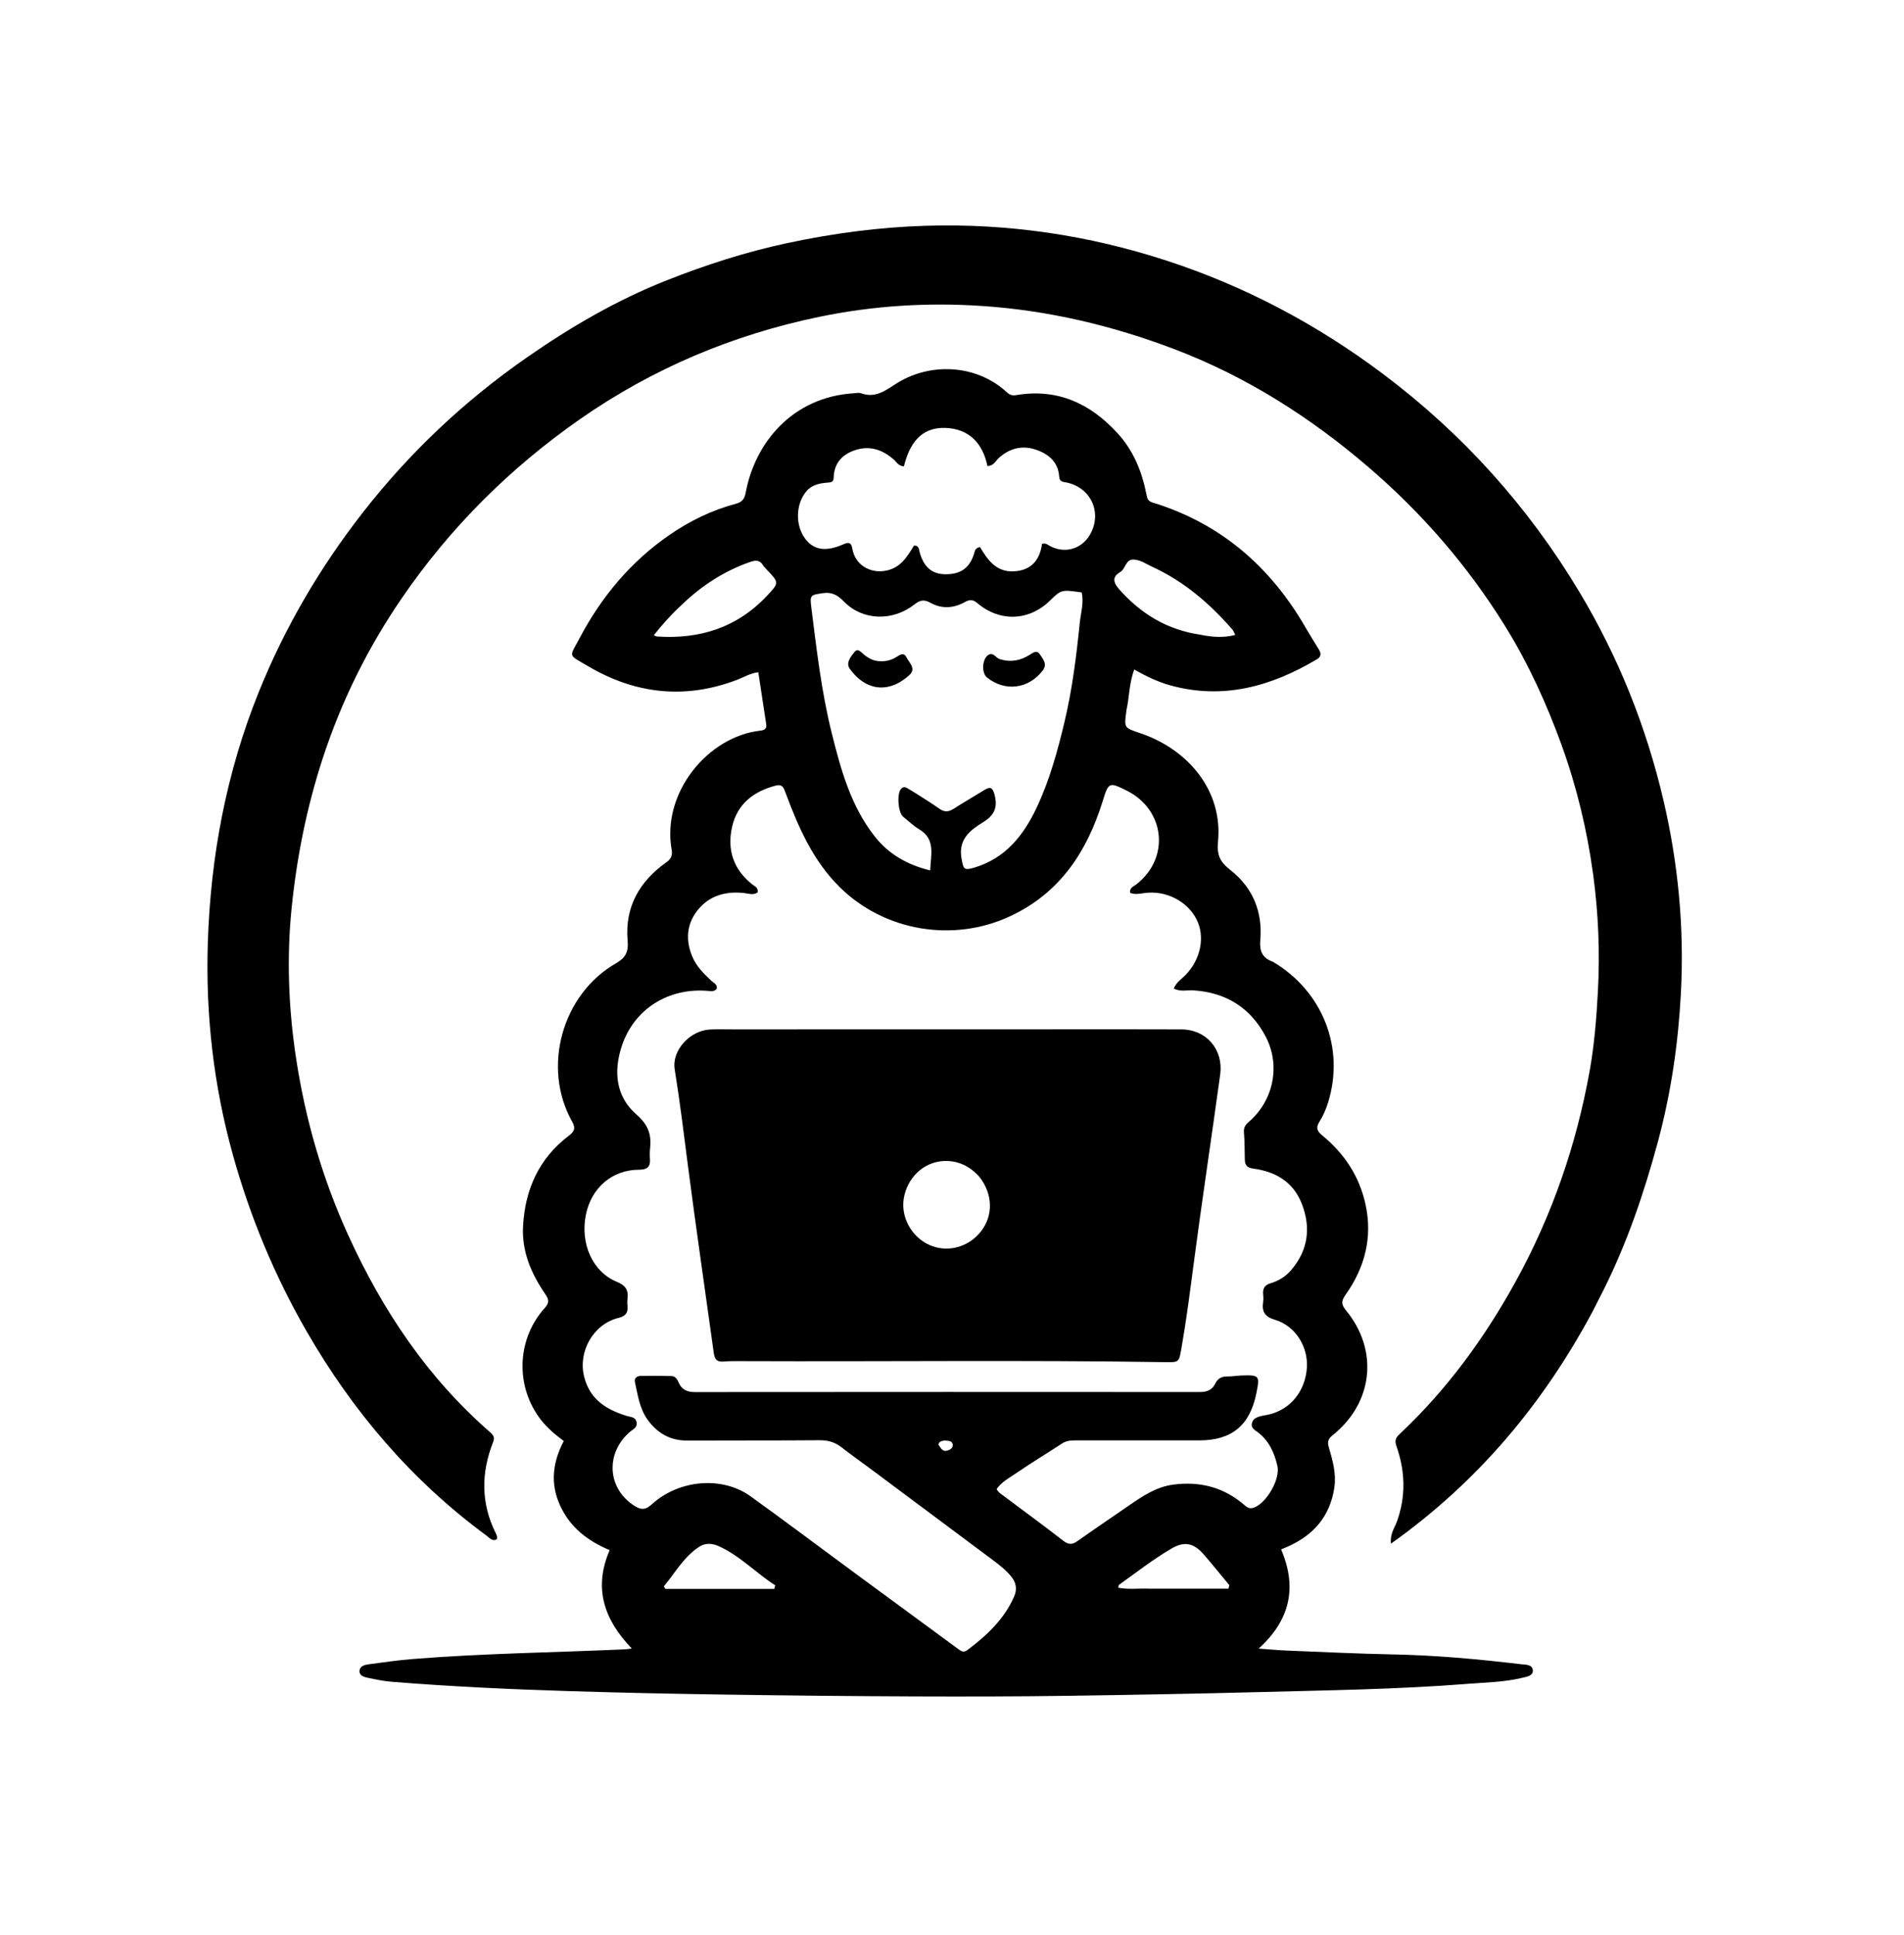
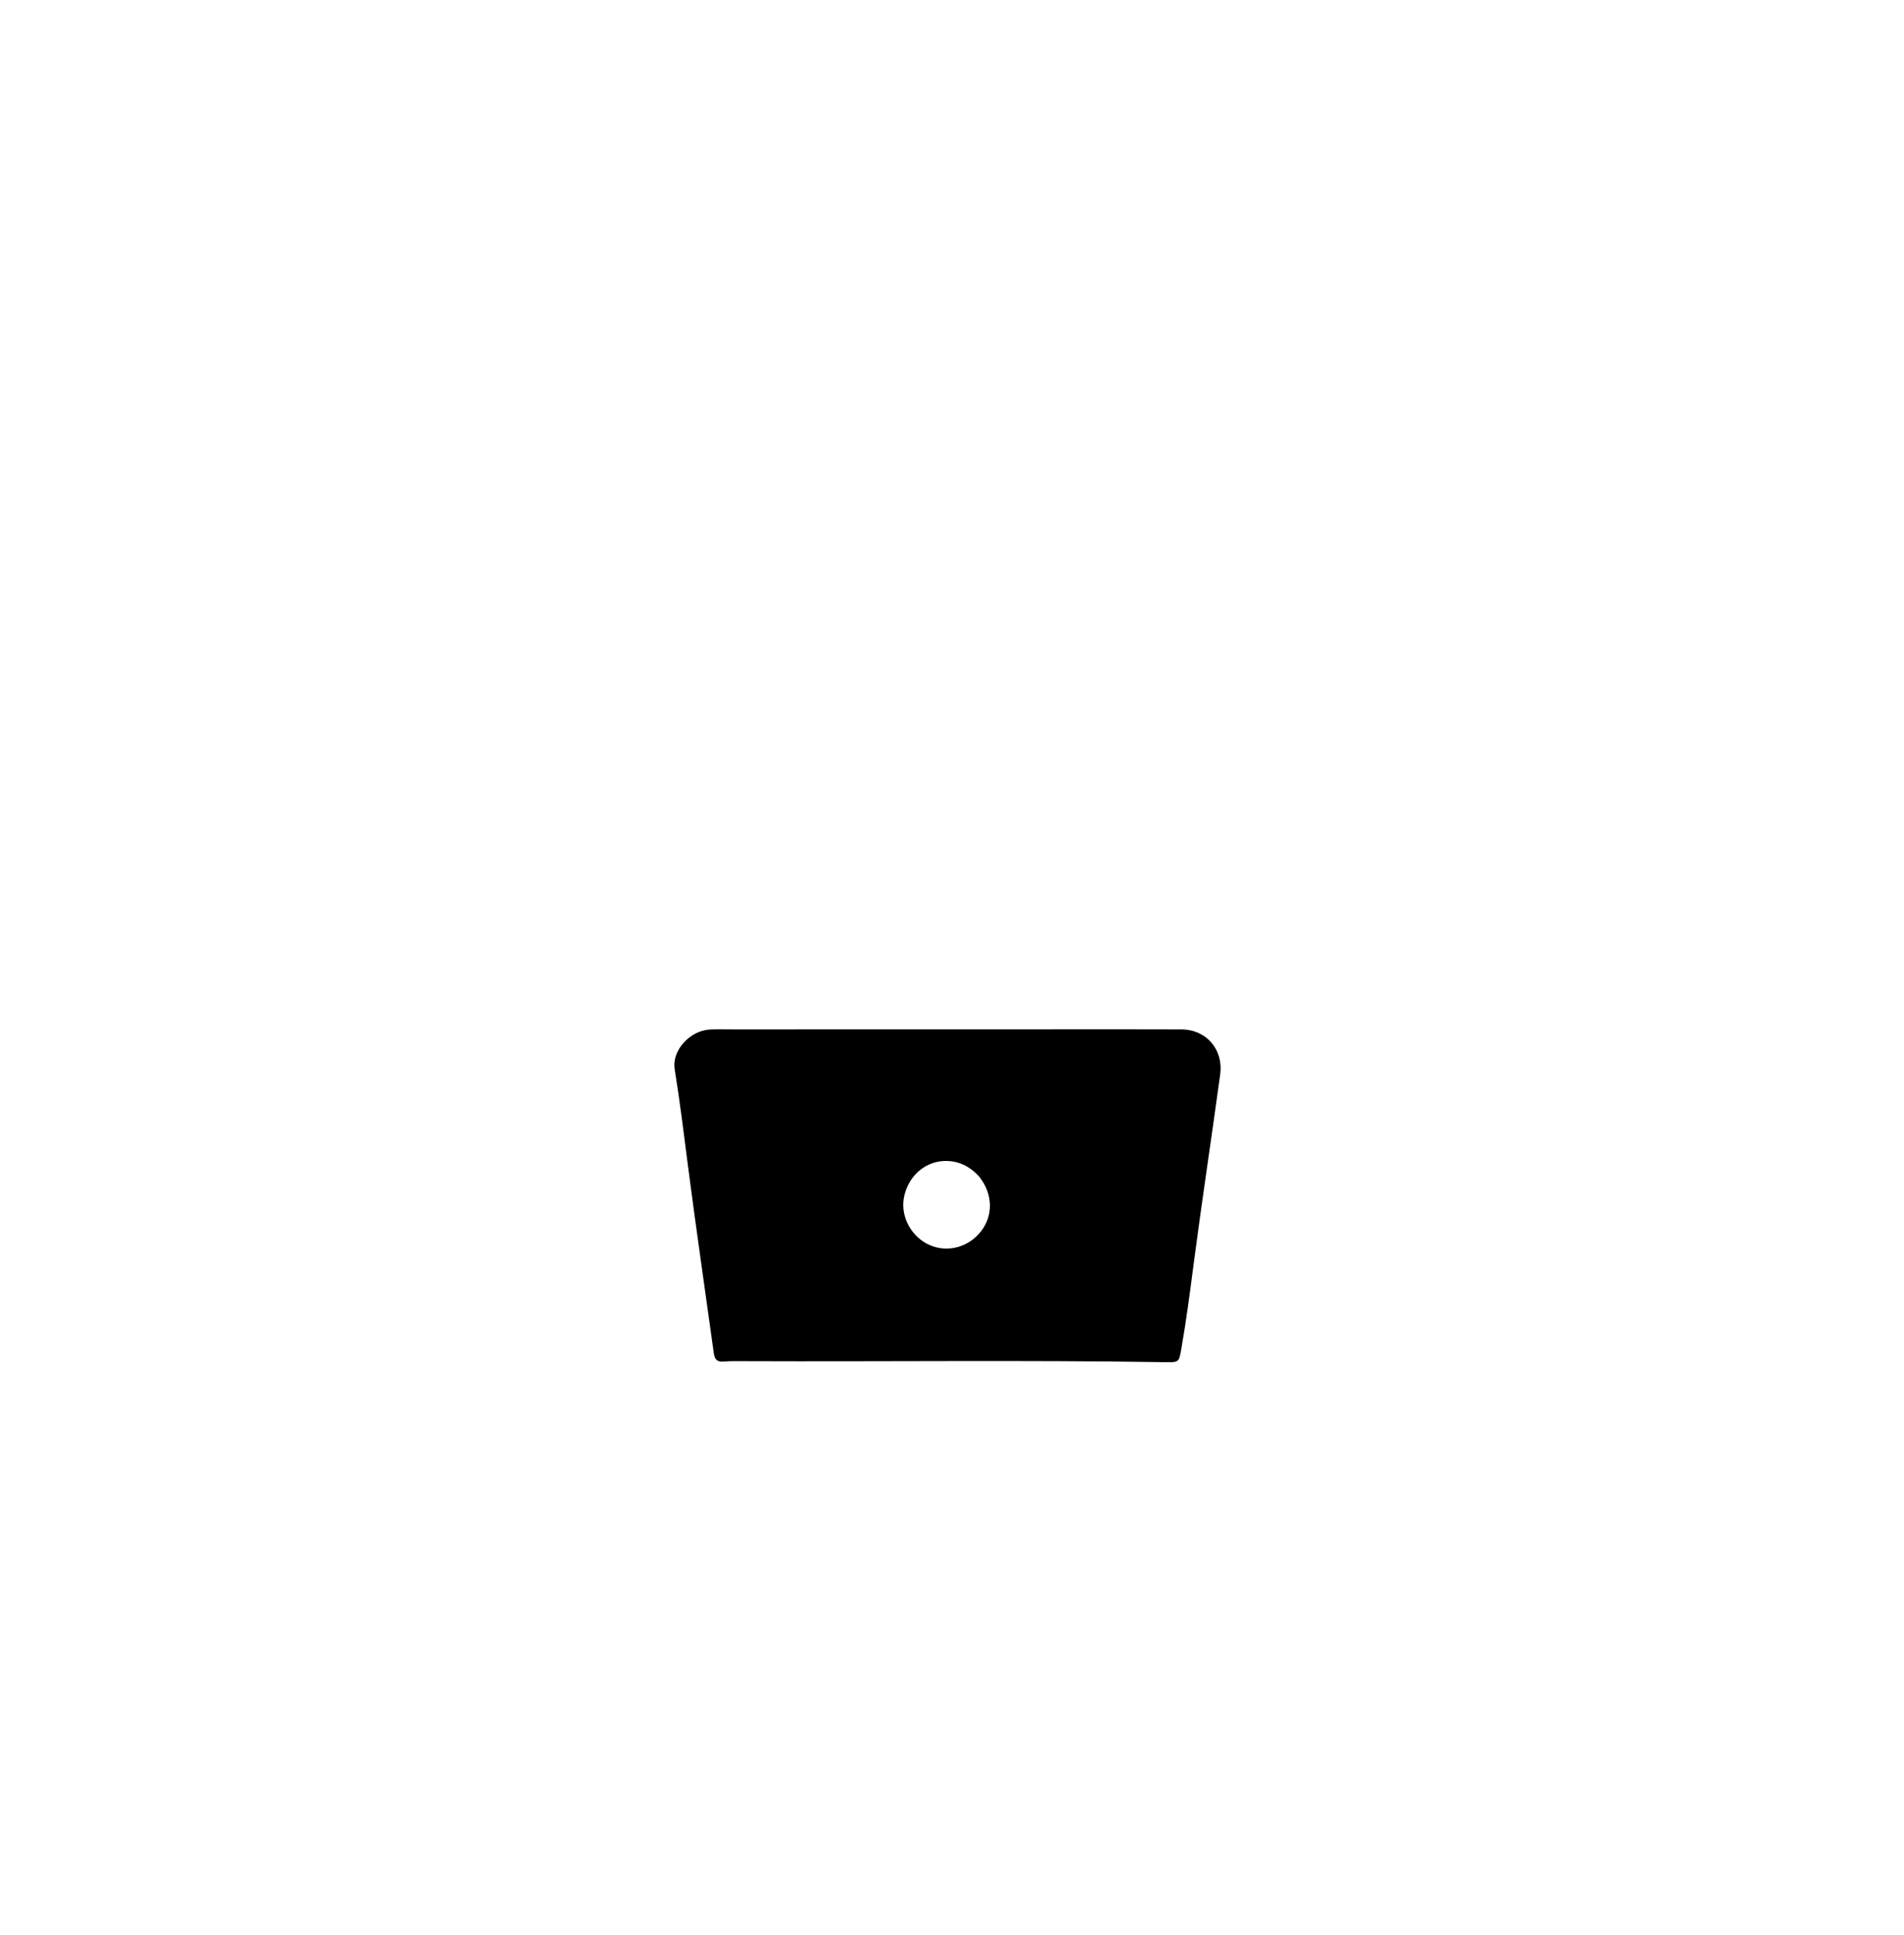
<svg xmlns="http://www.w3.org/2000/svg" version="1.1" id="Layer_1" x="0px" y="0px" width="100%" viewBox="0 0 1008 1024" enable-background="new 0 0 1008 1024" xml:space="preserve">
-   <path fill="#000000" opacity="1" stroke="none" d=" M673.911,509.043   C700.407,524.72 712.124,554.892 703.025,583.77   C701.932,587.24 700.416,590.683 698.482,593.752   C696.33,597.169 697.563,598.916 700.255,601.138   C711.781,610.649 719.644,622.575 722.887,637.284   C726.745,654.776 722.647,670.673 712.505,685.085   C710.266,688.268 709.717,690.063 712.522,693.462   C730.048,714.701 726.974,742.573 705.398,759.72   C702.973,761.647 702.697,763.293 703.503,766.065   C705.495,772.909 707.494,779.735 706.437,787.11   C704.243,802.424 695.529,812.435 681.752,818.562   C680.714,819.023 679.66,819.451 678.231,820.056   C686.819,840.035 683.084,857.408 666.344,872.555   C672.006,872.955 676.581,873.398 681.167,873.581   C699.803,874.325 718.438,875.252 737.084,875.616   C759.915,876.061 782.602,878.112 805.244,880.821   C807.676,881.111 811.491,880.841 811.508,884.289   C811.521,887.073 808.07,887.481 805.685,888.054   C796.24,890.324 786.541,890.447 776.931,891.208   C740.056,894.127 703.09,894.612 666.13,895.579   C632.82,896.451 599.516,897.037 566.2,897.519   C538.872,897.914 511.547,897.95 484.223,897.851   C450.731,897.73 417.239,897.38 383.751,896.89   C356.766,896.495 329.781,895.924 302.806,895.104   C271.022,894.138 239.255,892.659 207.551,890.126   C203.255,889.783 198.986,888.892 194.757,888.006   C192.7,887.576 190.092,886.919 190.355,884.145   C190.574,881.84 192.988,881.157 194.915,880.894   C202.818,879.815 210.73,878.69 218.676,878.051   C256.028,875.049 293.503,874.624 330.918,872.934   C331.736,872.897 332.55,872.747 334.501,872.515   C319.854,857.374 314.044,840.611 322.76,820.425   C311.189,815.589 301.91,808.475 296.591,796.968   C291.185,785.274 292.546,773.977 298.468,762.675   C293.352,758.9 288.764,754.93 285.176,749.872   C272.737,732.335 273.933,708.245 288.439,692.226   C290.936,689.468 290.56,687.671 288.684,684.943   C281.271,674.155 276.196,662.41 276.908,649.047   C277.94,629.657 285.266,613.166 301.042,601.179   C304.125,598.836 304.888,597.17 302.853,593.546   C286.823,564.996 297.52,526.265 326.05,509.882   C331.181,506.936 332.804,503.876 332.271,497.772   C330.73,480.15 338.499,466.506 352.695,456.445   C355.288,454.607 356.112,452.726 355.586,449.771   C350.171,419.338 375.026,389.704 402.607,386.695   C404.924,386.442 405.983,385.563 405.629,383.229   C404.26,374.209 402.883,365.191 401.453,355.802   C397.262,356.24 393.852,358.424 390.248,359.798   C362.649,370.319 336.319,367.351 311.157,352.491   C300.495,346.194 301.351,348.158 306.814,337.811   C318.374,315.922 333.775,297.424 354.193,283.285   C365.087,275.741 376.877,269.999 389.717,266.584   C392.86,265.748 394.18,264.039 394.779,260.781   C399.648,234.318 419.531,210.207 451.843,208.153   C453.172,208.068 454.652,207.7 455.818,208.127   C462.947,210.742 468.08,207.224 473.764,203.486   C492.006,191.491 516.957,192.747 533.016,207.607   C534.441,208.926 535.793,209.493 537.918,209.132   C559.812,205.418 577.302,213.528 591.817,229.484   C600.155,238.65 604.561,249.654 606.929,261.609   C607.327,263.616 607.56,265.162 610.115,265.943   C646.162,276.967 672.569,299.861 691.229,332.217   C693.475,336.112 695.878,339.917 698.229,343.752   C699.458,345.755 699.513,347.547 697.297,348.867   C673.11,363.271 647.591,370.511 619.507,362.717   C612.98,360.905 606.816,357.914 600.465,354.354   C597.744,361.762 597.898,369.016 596.348,375.92   C596.312,376.081 596.325,376.252 596.302,376.417   C595.039,385.549 595.182,385.134 603.956,388.149   C629.435,396.904 647.385,418.774 644.834,445.317   C644.103,452.921 646.11,456.323 651.396,460.485   C663.215,469.79 668.482,482.483 667.221,497.433   C666.737,503.182 668.07,506.94 673.911,509.043  M461.014,777.511   C455.791,773.651 450.497,769.881 445.37,765.898   C441.907,763.208 438.197,762.231 433.797,762.266   C410.467,762.449 387.135,762.33 363.803,762.436   C354.881,762.477 348.143,758.61 342.985,751.6   C338.584,745.619 337.68,738.412 336.131,731.458   C335.669,729.383 337.224,728.282 339.064,728.246   C344.556,728.138 350.054,728.146 355.544,728.301   C357.626,728.36 358.564,730.101 359.337,731.85   C360.947,735.487 363.761,736.778 367.732,736.775   C456.892,736.702 546.052,736.694 635.212,736.755   C638.955,736.757 641.731,735.691 643.374,732.288   C644.688,729.568 646.765,728.454 649.779,728.509   C652.265,728.555 654.756,728.09 657.25,728.003   C666.73,727.675 667.013,728.032 665.147,737.344   C661.731,754.392 652.134,762.339 634.863,762.356   C613.031,762.377 591.2,762.372 569.368,762.351   C566.841,762.348 564.486,762.527 562.231,764.01   C554.44,769.135 546.431,773.937 538.737,779.199   C534.839,781.865 530.465,784.103 527.632,788.056   C528.396,789.783 529.73,790.528 530.919,791.418   C541.585,799.399 552.341,807.263 562.857,815.438   C565.613,817.58 567.582,817.635 570.319,815.703   C579.3,809.364 588.409,803.208 597.46,796.969   C604.74,791.949 611.987,786.968 621.125,785.763   C635.462,783.871 648.193,787.23 659.118,796.849   C660.647,798.195 662.105,798.639 664.106,797.842   C670.672,795.227 677.847,782.799 676.273,775.887   C674.656,768.784 671.728,762.299 665.562,757.791   C663.988,756.64 662.091,755.625 662.837,753.026   C663.503,750.707 665.417,750.118 667.332,749.552   C668.602,749.176 669.946,749.057 671.247,748.777   C682.992,746.25 691.119,736.379 691.884,723.728   C692.548,712.742 685.786,701.748 675.088,698.562   C669.498,696.898 667.975,694.188 668.724,689.048   C668.914,687.742 668.87,686.373 668.729,685.055   C668.393,681.912 669.644,680.058 672.727,679.156   C676.968,677.916 680.631,675.626 683.529,672.243   C692.54,661.724 694.122,649.863 689.223,637.197   C684.739,625.604 675.374,620.083 663.54,618.506   C660.341,618.08 659.107,616.803 659.029,613.863   C658.9,609.034 658.964,604.187 658.562,599.38   C658.353,596.874 659.21,595.425 661.025,593.875   C674.17,582.653 678.157,563.908 669.995,548.489   C661.997,533.379 649.072,525.255 631.857,524.177   C628.487,523.966 624.956,525.019 621.417,523.217   C622.717,519.879 625.517,518.218 627.639,516.03   C635.699,507.721 638.109,495.826 633.48,486.63   C628.577,476.892 617.181,471.121 605.908,472.656   C603.344,473.005 600.756,473.584 598.286,472.542   C597.972,469.769 600.094,469.213 601.433,468.186   C619.513,454.325 616.969,428.654 596.471,418.436   C587.128,413.778 586.875,414.04 583.827,423.871   C575.521,450.664 561.224,472.615 534.731,484.955   C504.57,499.002 468.162,492.871 444.5,469.475   C430.354,455.488 422.674,437.818 415.898,419.642   C414.861,416.861 414.317,414.839 410.505,415.842   C398.95,418.882 390.483,425.448 387.669,437.24   C384.781,449.344 388.07,459.961 398.139,467.988   C399.465,469.045 401.548,469.697 401.087,472.351   C398.668,473.991 396.07,472.831 393.519,472.59   C383.776,471.671 375.144,474.157 369.046,482.096   C363.42,489.421 362.959,497.754 366.48,506.225   C368.641,511.423 372.558,515.316 376.59,519.102   C377.834,520.27 379.915,520.986 379.458,523.334   C378.006,525.053 376.163,524.56 374.341,524.417   C353.825,522.809 335.749,534.014 329.231,553.496   C324.793,566.763 325.832,580.199 336.932,589.855   C342.927,595.071 344.953,600.201 344.182,607.403   C343.97,609.383 343.952,611.409 344.092,613.396   C344.397,617.74 342.515,619.088 338.191,619.106   C324.037,619.162 313.056,628.685 310.179,642.883   C307.072,658.214 313.724,673.19 326.589,678.428   C331.134,680.279 332.817,682.8 332.213,687.388   C332.041,688.698 332.094,690.058 332.203,691.382   C332.497,694.945 331.143,696.594 327.413,697.522   C314.049,700.844 305.938,715.355 309.246,728.625   C312.26,740.712 321.033,746.098 331.949,749.453   C333.801,750.021 336.456,749.846 337,752.745   C337.535,755.595 335.188,756.374 333.614,757.724   C320.22,769.213 321.51,788.069 336.1,797.124   C339.735,799.38 341.944,799.017 345.117,796.137   C359.55,783.035 382.382,781.167 397.345,791.934   C415.323,804.871 433.027,818.188 450.868,831.316   C469.65,845.136 488.454,858.926 507.245,872.734   C508.756,873.844 510.069,874.86 512.099,873.342   C522.357,865.675 531.534,857.083 536.843,845.114   C538.441,841.513 538.173,838.034 535.651,834.789   C532.849,831.185 529.3,828.431 525.698,825.74   C504.343,809.786 482.968,793.86 461.014,777.511  M484.694,419.785   C488.887,422.5 493.185,425.068 497.234,427.982   C499.966,429.947 502.226,429.783 504.954,428.021   C510.267,424.591 515.776,421.466 521.148,418.124   C524.318,416.152 525.508,416.807 526.517,420.579   C528.293,427.216 526.516,431.436 520.596,435.077   C513.658,439.344 507.189,444.225 509.042,454.413   C510.052,459.964 510.216,460.854 515.81,459.19   C532.309,454.284 541.94,442.083 548.881,427.325   C555.639,412.959 559.845,397.661 563.512,382.307   C567.643,365.016 569.844,347.338 571.646,329.653   C572.19,324.315 573.903,318.963 572.658,313.551   C561.863,312.031 561.863,312.031 555.776,317.967   C544.768,328.703 529.289,329.313 517.424,319.214   C515.031,317.177 513.229,317.299 510.769,318.671   C504.831,321.983 498.581,322.354 492.626,319.059   C489.33,317.235 487.206,317.493 484.253,319.821   C472.617,328.994 456.767,328.5 446.925,318.514   C443.549,315.089 440.631,313.174 435.467,313.964   C429.241,314.916 428.695,314.886 429.472,321.08   C432.286,343.504 434.844,365.97 440.321,387.96   C445.16,407.389 450.439,426.682 463.169,442.78   C470.514,452.07 480.248,457.701 492.462,460.682   C492.758,452.221 495.502,444.114 486.472,438.813   C483.488,437.061 480.979,434.508 478.224,432.359   C475.421,430.173 474.662,419.975 477.095,417.443   C478.099,416.4 479.126,416.448 480.233,417.093   C481.528,417.846 482.787,418.661 484.694,419.785  M483.862,288.773   C486.597,288.602 486.459,290.874 486.929,292.506   C489.158,300.246 493.515,303.924 500.595,303.934   C508.875,303.945 513.564,300.419 515.879,292.443   C516.196,291.348 516.304,290.101 518.814,289.517   C522.648,295.909 527.076,302.724 536.381,302.4   C545.961,302.067 550.53,296.375 551.652,287.831   C553.643,287.308 554.502,288.214 555.494,288.779   C563.35,293.255 572.565,290.778 577.035,282.999   C583.592,271.586 577.817,258.351 564.947,255.431   C563.014,254.992 560.94,255.254 560.753,252.321   C560.244,244.323 554.864,240.113 548.084,237.894   C540.951,235.56 534.303,237.329 528.659,242.515   C527.031,244.01 526.135,246.549 522.75,246.651   C520.31,234.666 513.07,226.932 500.545,226.478   C487.079,225.991 481.337,235.524 478.547,246.836   C475.5,246.557 474.75,244.634 473.424,243.447   C467.737,238.357 461.184,235.802 453.655,237.959   C446.302,240.066 441.538,244.764 441.333,252.97   C441.274,255.318 439.736,255.306 437.896,255.456   C433.708,255.795 429.648,256.664 426.753,260.2   C421.285,266.88 420.985,277.82 426.109,284.884   C430.669,291.17 437.076,292.248 446.623,288.027   C449.678,286.675 450.721,287.433 451.276,290.588   C452.699,298.675 460.123,303.343 468.142,302.189   C476.2,301.03 479.899,295.397 483.862,288.773  M360.252,320.745   C355.155,325.445 350.588,330.611 346.121,336.205   C346.965,336.544 347.389,336.844 347.832,336.874   C370.457,338.386 390.238,332.181 406.062,315.322   C412.541,308.421 412.524,308.41 405.956,301.513   C405.268,300.791 404.528,300.08 404.013,299.24   C402.301,296.443 400.215,296.366 397.226,297.4   C383.287,302.225 371.277,310.029 360.252,320.745  M635.571,335.946   C641.542,337.137 647.497,337.713 653.967,336.044   C653.255,334.671 653.01,333.855 652.501,333.269   C640.475,319.425 626.794,307.68 609.972,299.961   C606.805,298.508 603.834,296.362 600.262,296.153   C595.819,295.893 596.019,301.05 593.048,302.778   C588.479,305.436 589.527,308.548 592.601,312.001   C603.951,324.75 617.613,333.281 635.571,335.946  M380.5,840.938   C390.314,840.938 400.128,840.938 409.942,840.938   C410.095,840.306 410.248,839.674 410.401,839.042   C400.14,832.464 391.693,823.357 380.391,818.273   C377.17,816.824 373.409,816.536 370.277,818.573   C362.061,823.915 357.478,832.385 351.444,839.605   C351.706,840.05 351.968,840.494 352.23,840.938   C361.32,840.938 370.41,840.938 380.5,840.938  M608.503,840.835   C622.458,840.835 636.414,840.835 650.369,840.835   C650.522,840.217 650.675,839.599 650.828,838.981   C646.282,833.513 641.835,827.959 637.164,822.601   C631.996,816.673 627.03,815.63 620.379,819.497   C610.587,825.19 601.663,832.197 592.455,838.769   C592.171,838.972 592.195,839.609 591.999,840.318   C597.271,841.385 602.412,840.612 608.503,840.835  M499.931,762.439   C498.686,762.721 497.23,762.67 496.803,764.563   C498,766.106 498.764,768.535 501.54,767.739   C502.915,767.345 504.542,766.444 504.403,764.717   C504.229,762.554 502.29,762.539 499.931,762.439  z" />
-   <path fill="#000000" opacity="1" stroke="none" d=" M843.174,694.075   C816.93,743.05 782.423,784.299 736.398,816.994   C735.83,811.738 738.289,808.723 739.476,805.477   C744.388,792.042 743.958,778.707 739.308,765.432   C738.296,762.544 738.808,761.03 740.945,759.025   C766.09,735.442 786.116,707.954 802.665,677.811   C821.743,643.063 834.474,606.089 841.522,567.147   C844.041,553.231 845.164,539.145 845.933,525.001   C847.067,504.136 846.218,483.343 843.417,462.733   C840.234,439.303 834.707,416.292 826.612,394.018   C818.693,372.226 809.099,351.195 796.855,331.427   C777.127,299.577 752.861,271.593 724.483,247.245   C693.534,220.692 659.449,199.062 621.181,184.589   C588.639,172.282 555.092,164.313 520.218,161.959   C491.089,159.992 462.25,161.776 433.768,167.682   C387.906,177.192 345.461,195.045 306.963,221.91   C269.835,247.82 238.25,279.313 212.661,316.675   C194.688,342.916 180.722,371.105 170.823,401.464   C162.412,427.26 157.13,453.587 154.404,480.443   C151.703,507.053 152.727,533.648 156.749,560.112   C161.677,592.539 170.702,623.763 184.3,653.625   C202.449,693.484 226.338,729.232 259.637,758.182   C261.319,759.644 261.982,760.906 261.037,763.306   C254.633,779.564 254.573,795.708 262.499,811.566   C262.951,812.471 263.421,813.349 262.998,814.682   C260.604,816.019 259.162,813.925 257.564,812.751   C217.874,783.579 186.659,746.927 162.183,704.376   C145.252,674.942 132.372,643.887 123.255,611.092   C113.032,574.322 108.813,536.955 110.02,499.001   C111.474,453.251 119.836,408.767 137.042,366.151   C150.852,331.948 169.322,300.482 191.992,271.384   C216.767,239.586 245.71,212.309 278.781,189.292   C302.098,173.063 326.501,158.825 352.947,148.375   C373.683,140.18 394.861,133.351 416.737,128.674   C441.016,123.484 465.417,120.232 490.294,119.487   C533.884,118.182 576.285,124.476 617.593,137.94   C659.093,151.467 697.23,171.678 732.16,197.902   C774.383,229.6 809.07,268.133 836.19,313.376   C856.79,347.741 871.537,384.575 880.662,423.604   C888.514,457.194 891.702,491.314 889.884,525.702   C888.478,552.299 884.648,578.628 877.656,604.494   C870.423,631.253 861.562,657.326 849.218,682.169   C847.293,686.044 845.286,689.879 843.174,694.075  z" />
  <path fill="#000000" opacity="1" stroke="none" d=" M570,544.787   C588.829,544.796 607.158,544.758 625.486,544.831   C638.754,544.883 647.771,555.598 645.99,568.65   C641.405,602.251 636.278,635.775 631.871,669.405   C629.929,684.221 628.018,699.081 625.42,713.821   C624.158,720.982 624.21,721.055 616.867,720.938   C542.738,719.76 468.604,720.691 394.473,720.395   C390.643,720.38 386.793,720.288 382.986,720.62   C379.434,720.93 378.316,719.245 377.883,716.101   C373.365,683.318 368.551,650.573 364.302,617.755   C362.061,600.446 359.976,583.126 357.187,565.891   C355.583,555.979 365.271,545.318 376.05,544.868   C380.209,544.695 384.38,544.825 388.546,544.824   C448.864,544.811 509.182,544.8 570,544.787  M518.576,622.967   C513.556,617.24 507.131,614.134 499.626,614.49   C488.807,615.002 480.128,623.554 478.437,634.489   C476.907,644.382 482.658,654.716 492.03,658.917   C501.512,663.166 512.72,660.21 519.355,651.711   C525.836,643.408 525.722,632.123 518.576,622.967  z" />
-   <path fill="#000000" opacity="1" stroke="none" d=" M464.479,349.832   C468.324,350.316 471.488,349.615 474.449,347.798   C476.246,346.695 478.38,344.911 479.887,347.896   C481.342,350.776 485.138,353.854 481.515,357.201   C470.635,367.25 458.258,365.727 449.84,353.908   C447.608,350.775 450.551,347.314 452.466,344.977   C454.302,342.738 456.21,345.618 457.83,346.817   C459.729,348.222 461.674,349.448 464.479,349.832  z" />
-   <path fill="#000000" opacity="1" stroke="none" d=" M529.388,348.899   C535.203,350.683 540.196,349.595 544.975,346.666   C546.692,345.613 548.856,343.67 550.571,346.39   C552.155,348.902 554.67,351.439 552.007,354.907   C544.519,364.659 532.084,366.249 522.528,358.566   C519.476,356.112 519.958,348.423 523.417,346.528   C525.962,345.133 527.078,348.17 529.388,348.899  z" />
</svg>